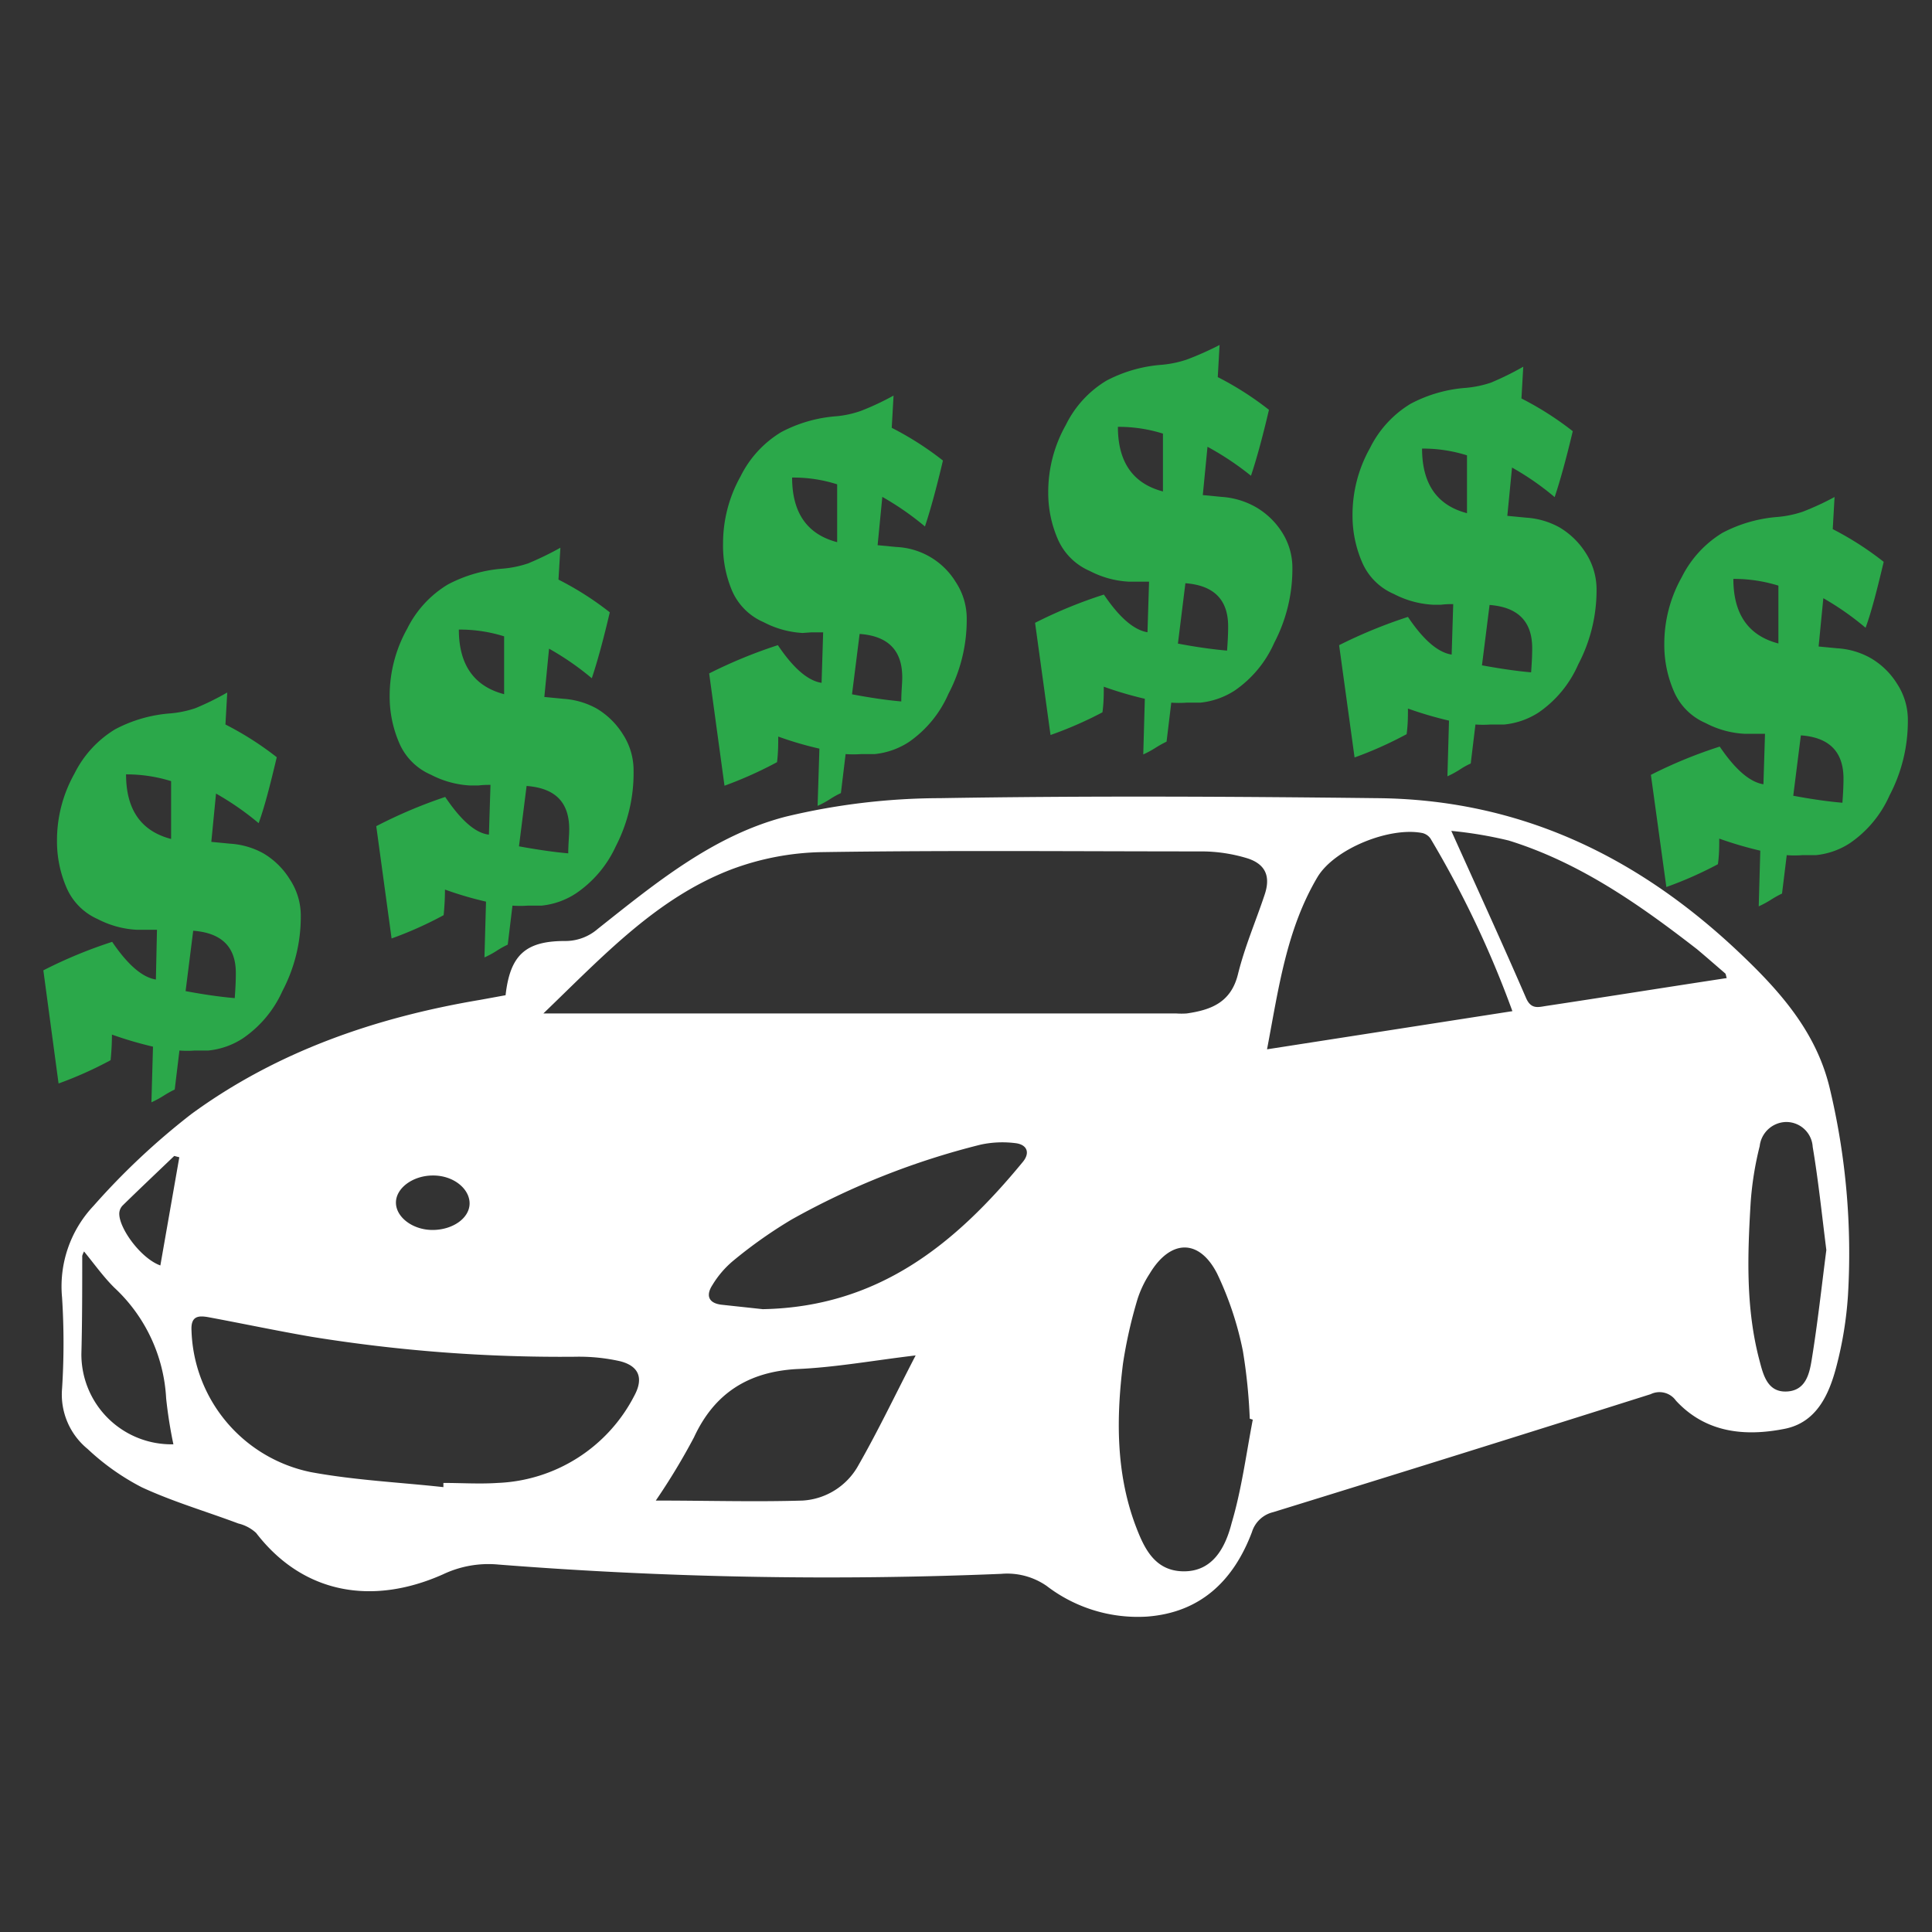
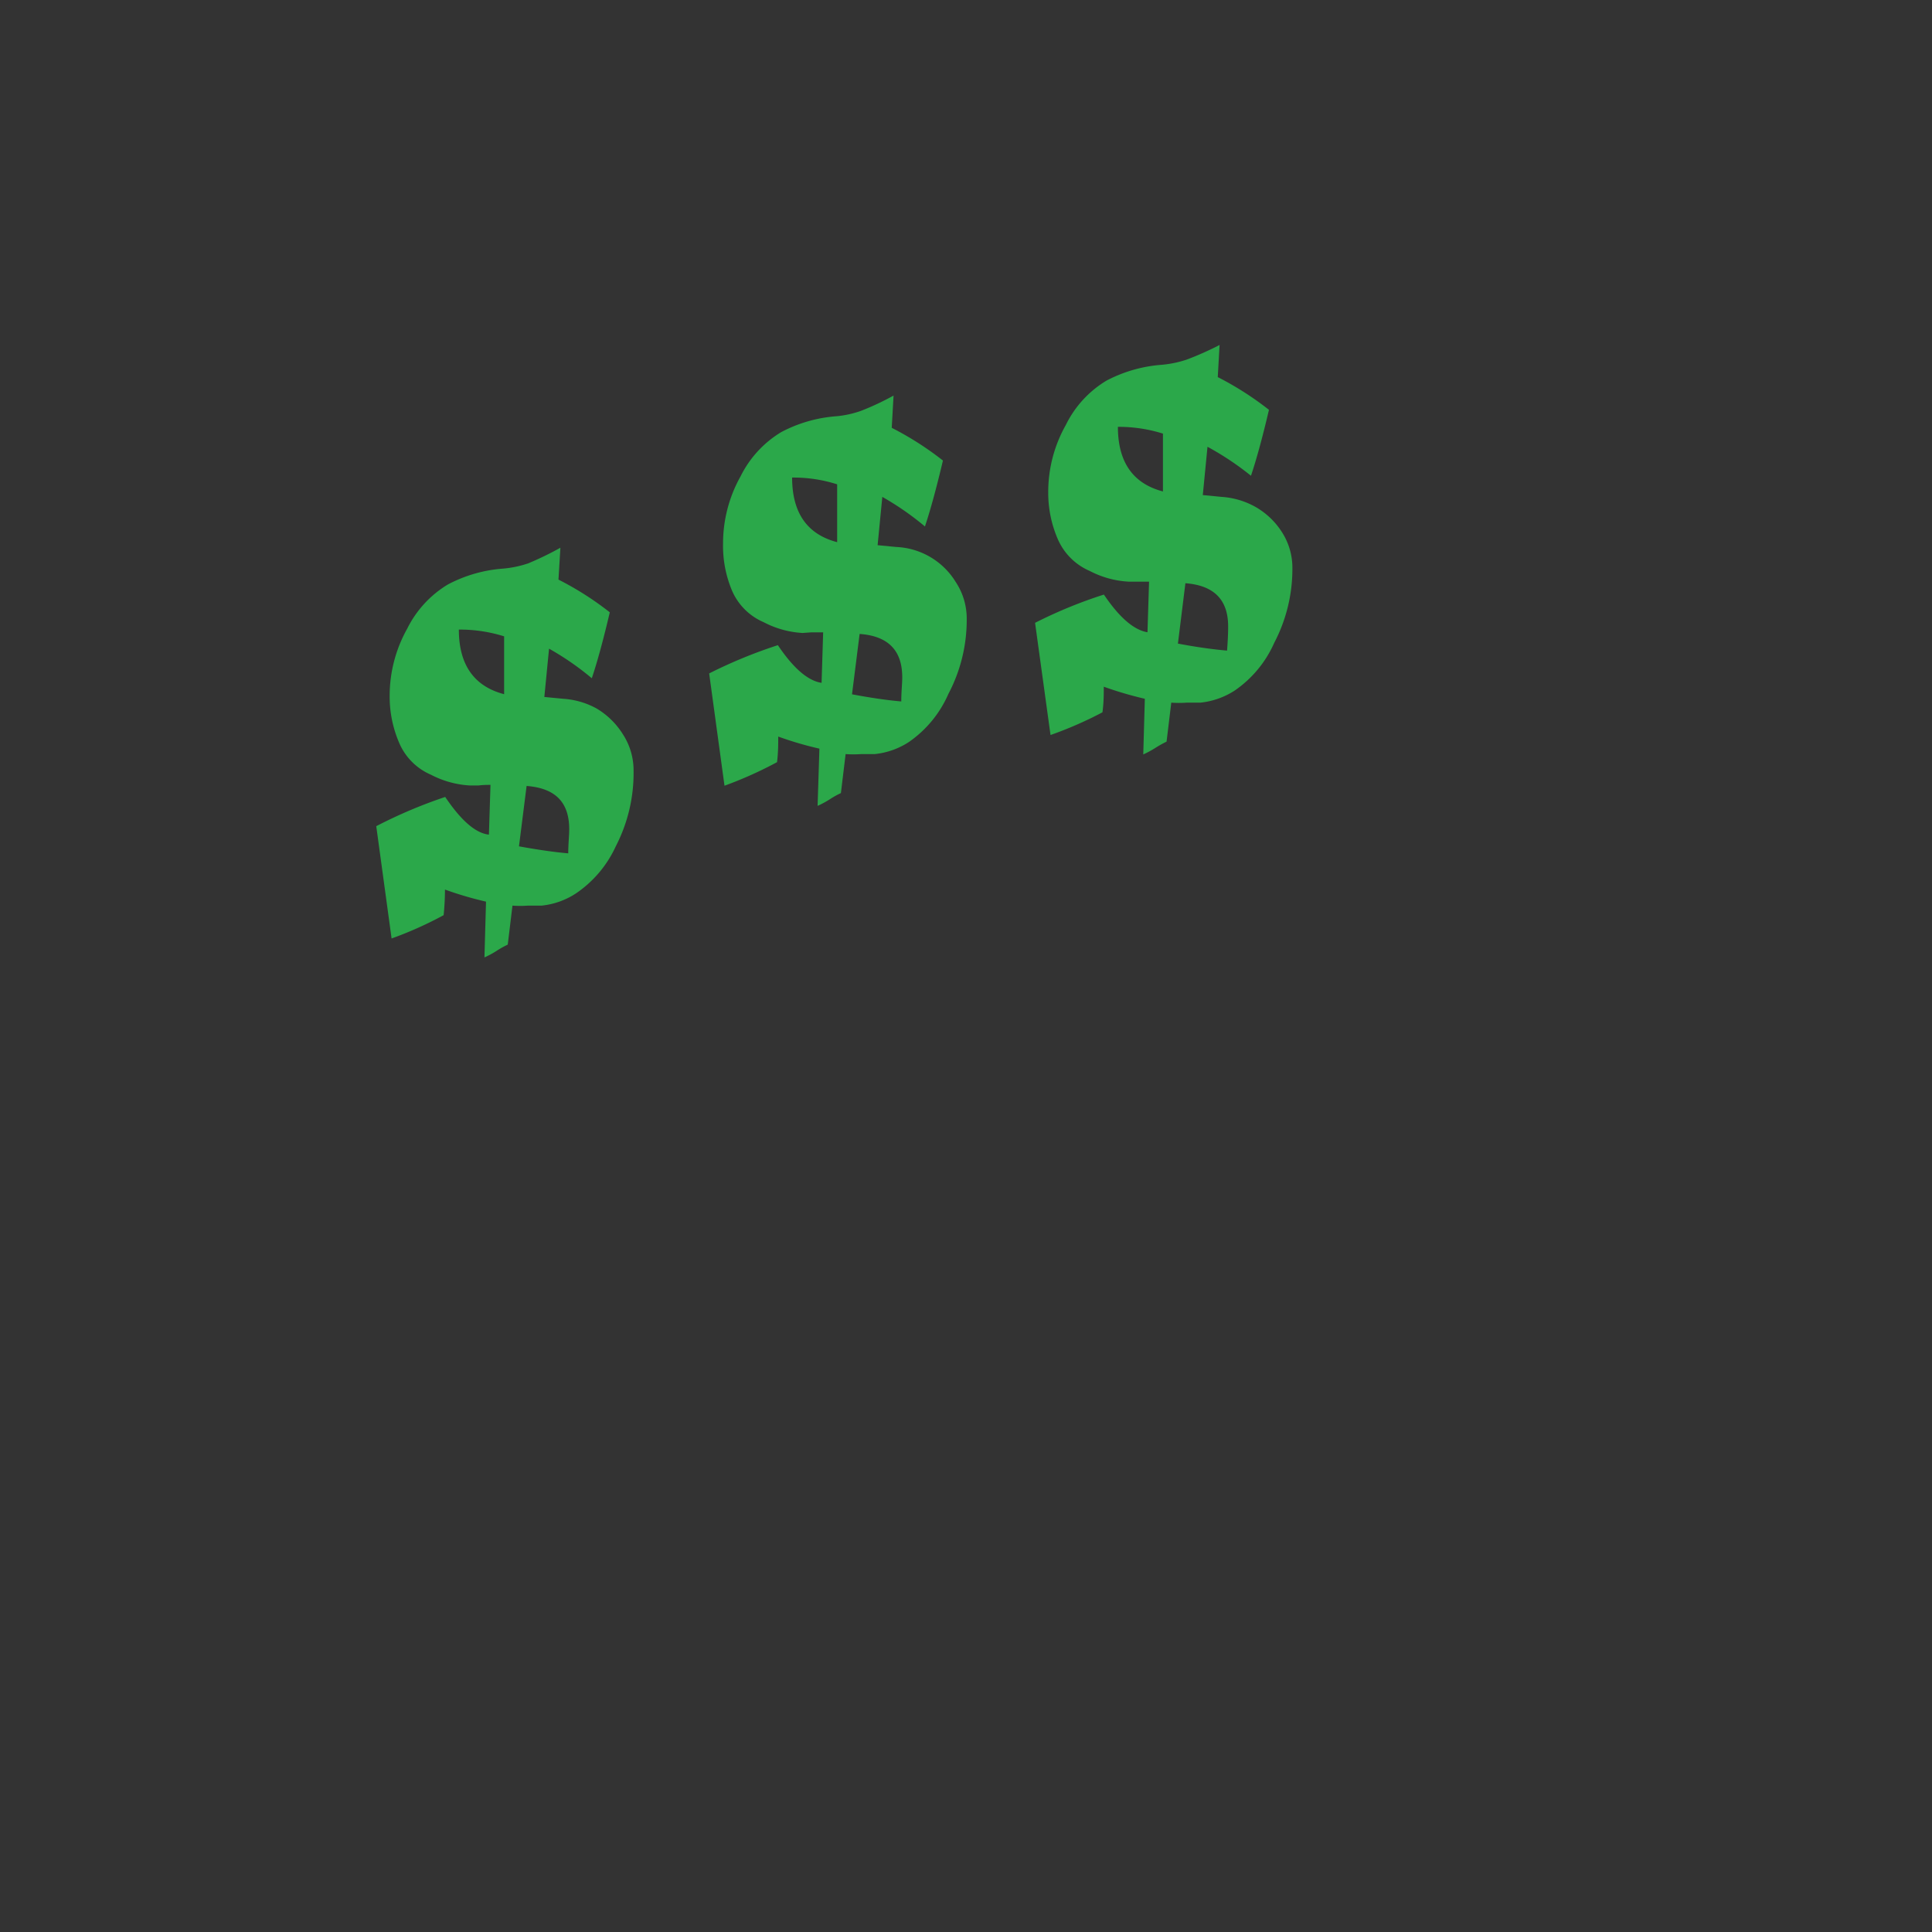
<svg xmlns="http://www.w3.org/2000/svg" id="Layer_1" data-name="Layer 1" viewBox="0 0 160 160">
  <rect x="0" y="0" width="160" height="160" fill="#333333" stroke="none" />
  <defs>
    <style>.cls-1{fill:#fff;}.cls-2{fill:#2ba84a;}</style>
  </defs>
-   <path class="cls-1" d="M41.87,82.42c.37-3.29,1.62-4.49,4.9-4.49a4.09,4.09,0,0,0,2.73-1c4.78-3.79,9.58-7.75,15.58-9.3a55.2,55.2,0,0,1,12.76-1.53c12-.2,24.1-.14,36.15,0,11.87.09,21.73,4.83,30.27,13,3.36,3.2,6.21,6.53,7.28,11.06a58.75,58.75,0,0,1,1.5,17.13,31.17,31.17,0,0,1-.95,5.85c-.61,2.35-1.65,4.67-4.3,5.19-3.28.65-6.53.34-9-2.34a1.67,1.67,0,0,0-2.09-.53q-15.61,4.94-31.26,9.77a2.43,2.43,0,0,0-1.76,1.65c-1.51,4-4.24,6.67-8.7,7a12.39,12.39,0,0,1-8.3-2.54,5.74,5.74,0,0,0-3.77-1,348.34,348.34,0,0,1-41.63-.77,8.76,8.76,0,0,0-4.57.8c-5.86,2.62-11.61,1.64-15.5-3.42a3.3,3.3,0,0,0-1.47-.78c-2.66-1-5.41-1.8-8-3A19.73,19.73,0,0,1,7.26,120a5.82,5.82,0,0,1-2.12-5,59.28,59.28,0,0,0,0-7.54,9.72,9.72,0,0,1,2.61-7.6,58.89,58.89,0,0,1,8.11-7.61c7.12-5.2,15.3-8,23.93-9.45ZM45,83.93H97.41a6.32,6.32,0,0,0,.87,0c2-.29,3.66-.9,4.24-3.24s1.48-4.39,2.21-6.59c.5-1.48.11-2.5-1.37-3a13.08,13.08,0,0,0-3.83-.59c-10.5,0-21-.1-31.5.06A22.42,22.42,0,0,0,60.57,72C54.39,74.37,50,79.12,45,83.93Zm-8.28,39.23,0-.35c1.49,0,3,.1,4.49,0a13.32,13.32,0,0,0,11.32-7.22c.78-1.44.4-2.46-1.18-2.86a15.49,15.49,0,0,0-3.73-.37,129.34,129.34,0,0,1-21.8-1.65c-2.85-.49-5.68-1.09-8.53-1.62-.87-.16-1.5-.11-1.43,1.11a12.36,12.36,0,0,0,9.91,11.72C29.42,122.59,33.1,122.76,36.74,123.16ZM104.93,86.9l20.32-3.16a83.81,83.81,0,0,0-6.78-14.29,1.14,1.14,0,0,0-.67-.46c-2.7-.54-7.29,1.29-8.7,3.66C106.53,77,105.89,81.86,104.93,86.9Zm-1.18,30.67-.25-.08a45.36,45.36,0,0,0-.57-5.61,27.2,27.2,0,0,0-2.13-6.4c-1.5-2.94-3.89-2.84-5.59,0a8.77,8.77,0,0,0-1,2.09A38.61,38.61,0,0,0,93,112.93c-.56,4.49-.58,9,1,13.3.7,1.86,1.55,3.87,4,3.9s3.49-2,4-4C102.82,123.37,103.2,120.44,103.75,117.57Zm-40.58-9.15c9.63-.18,16-5.46,21.54-12.2.63-.77.33-1.44-.62-1.55a8.57,8.57,0,0,0-2.86.12A63.21,63.21,0,0,0,65.55,101a38.48,38.48,0,0,0-4.84,3.42,8,8,0,0,0-1.71,2c-.53.81-.38,1.49.74,1.63ZM143,81c-.07-.22-.07-.34-.13-.39-.77-.66-1.53-1.33-2.33-2-4.78-3.71-9.73-7.18-15.59-9a34,34,0,0,0-4.76-.8c2.16,4.8,4.23,9.31,6.2,13.86.41.93,1,.74,1.64.64C133,82.56,137.93,81.77,143,81ZM75.83,112.25c-3.53.42-6.69,1-9.86,1.13-4,.23-6.81,2-8.5,5.66a54.34,54.34,0,0,1-3.16,5.23c4.27,0,8.22.12,12.17,0a5.66,5.66,0,0,0,4.62-2.94C72.74,118.46,74.15,115.49,75.83,112.25Zm75.42-8.73c-.37-2.92-.66-5.75-1.13-8.54a2.19,2.19,0,0,0-2.25-2.06,2.25,2.25,0,0,0-2.14,2,26.75,26.75,0,0,0-.75,4.7c-.26,4.34-.41,8.7.72,13,.31,1.18.64,2.67,2.23,2.62s1.91-1.43,2.1-2.59C150.53,109.59,150.86,106.53,151.25,103.52ZM14.36,119.61a37.22,37.22,0,0,1-.6-3.8,13.48,13.48,0,0,0-4.29-9.17c-.89-.88-1.63-1.92-2.51-3a2.33,2.33,0,0,0-.15.36c0,2.7,0,5.41-.07,8.12A7.45,7.45,0,0,0,14.36,119.61Zm.49-23.77-.42-.11c-1.42,1.36-2.85,2.71-4.25,4.08a1,1,0,0,0-.3.63c-.08,1.21,1.76,3.77,3.4,4.36Zm21,1.51c-1.66,0-3.08,1.05-3.06,2.27s1.45,2.27,3.1,2.24,3-1,3-2.2S37.58,97.36,35.9,97.35Z" />
-   <path class="cls-2" d="M18.82,57.35,18.67,60a25.89,25.89,0,0,1,4.25,2.71c-.54,2.27-1,4.09-1.5,5.46a23.36,23.36,0,0,0-3.53-2.45l-.39,4,1.56.15a6.52,6.52,0,0,1,2.75.8A6.4,6.4,0,0,1,24,72.82a5.45,5.45,0,0,1,.91,3.07,13.2,13.2,0,0,1-1.52,6.18A9.38,9.38,0,0,1,20.1,86a6.39,6.39,0,0,1-2.84,1l-1.12,0a8.17,8.17,0,0,1-1.28,0l-.39,3.23a8.89,8.89,0,0,0-.93.52,8.4,8.4,0,0,1-1,.54l.13-4.61a31.2,31.2,0,0,1-3.4-1,21.07,21.07,0,0,1-.11,2.12,31.55,31.55,0,0,1-4.31,1.93L3.59,80.36A38.49,38.49,0,0,1,9.29,78c1.29,1.9,2.49,2.94,3.62,3.12L13,77c-.27,0-.6,0-1,0l-.69,0a7.94,7.94,0,0,1-3.23-.89A5,5,0,0,1,5.5,73.49a9.64,9.64,0,0,1-.78-3.88,11.27,11.27,0,0,1,1.45-5.55A8.93,8.93,0,0,1,9.53,60.4a11.56,11.56,0,0,1,4.59-1.32,8.91,8.91,0,0,0,2.06-.43A22.88,22.88,0,0,0,18.82,57.35ZM14.17,69.48V64.69a12.48,12.48,0,0,0-3.73-.56Q10.44,68.51,14.17,69.48ZM16,77.08l-.63,5c1.55.29,2.9.48,4.07.58q.09-1.19.09-2C19.56,78.44,18.38,77.26,16,77.08Z" />
-   <path class="cls-2" d="M46.41,45.36,46.25,48a25.47,25.47,0,0,1,4.25,2.71q-.8,3.41-1.49,5.46a23,23,0,0,0-3.54-2.45l-.39,4,1.56.15a6.61,6.61,0,0,1,2.76.8,6.44,6.44,0,0,1,2.16,2.1,5.48,5.48,0,0,1,.91,3.08A13.19,13.19,0,0,1,51,70.08,9.47,9.47,0,0,1,47.68,74a6.36,6.36,0,0,1-2.83,1l-1.13,0a9,9,0,0,1-1.28,0l-.39,3.23a7.32,7.32,0,0,0-.93.52,7.65,7.65,0,0,1-1,.54l.13-4.62a29.35,29.35,0,0,1-3.4-1,21.07,21.07,0,0,1-.11,2.12,31,31,0,0,1-4.31,1.93l-1.27-9.3A40.11,40.11,0,0,1,36.87,66c1.29,1.91,2.49,3,3.62,3.12L40.62,65c-.27,0-.6,0-1,.05l-.7,0a7.94,7.94,0,0,1-3.23-.89,5,5,0,0,1-2.64-2.66,9.68,9.68,0,0,1-.78-3.88,11.38,11.38,0,0,1,1.45-5.55,8.87,8.87,0,0,1,3.36-3.66,11.56,11.56,0,0,1,4.59-1.32,8.91,8.91,0,0,0,2.06-.43A25.58,25.58,0,0,0,46.41,45.36ZM41.75,57.49V52.7A12.17,12.17,0,0,0,38,52.14C38,55.05,39.26,56.84,41.75,57.49Zm1.86,7.6-.63,5c1.55.28,2.91.48,4.08.58,0-.79.08-1.47.08-2C47.14,66.45,46,65.27,43.61,65.09Z" />
+   <path class="cls-2" d="M46.41,45.36,46.25,48a25.47,25.47,0,0,1,4.25,2.71q-.8,3.41-1.49,5.46a23,23,0,0,0-3.54-2.45l-.39,4,1.56.15a6.61,6.61,0,0,1,2.76.8,6.44,6.44,0,0,1,2.16,2.1,5.48,5.48,0,0,1,.91,3.08A13.19,13.19,0,0,1,51,70.08,9.47,9.47,0,0,1,47.68,74a6.36,6.36,0,0,1-2.83,1l-1.13,0a9,9,0,0,1-1.28,0l-.39,3.23a7.32,7.32,0,0,0-.93.52,7.65,7.65,0,0,1-1,.54l.13-4.62a29.35,29.35,0,0,1-3.4-1,21.07,21.07,0,0,1-.11,2.12,31,31,0,0,1-4.31,1.93l-1.27-9.3A40.11,40.11,0,0,1,36.87,66c1.29,1.91,2.49,3,3.62,3.12L40.62,65c-.27,0-.6,0-1,.05l-.7,0a7.94,7.94,0,0,1-3.23-.89,5,5,0,0,1-2.64-2.66,9.68,9.68,0,0,1-.78-3.88,11.38,11.38,0,0,1,1.45-5.55,8.87,8.87,0,0,1,3.36-3.66,11.56,11.56,0,0,1,4.59-1.32,8.91,8.91,0,0,0,2.06-.43A25.58,25.58,0,0,0,46.41,45.36M41.75,57.49V52.7A12.17,12.17,0,0,0,38,52.14C38,55.05,39.26,56.84,41.75,57.49Zm1.86,7.6-.63,5c1.55.28,2.91.48,4.08.58,0-.79.08-1.47.08-2C47.14,66.45,46,65.27,43.61,65.09Z" />
  <path class="cls-2" d="M74,32.76l-.15,2.67a25.85,25.85,0,0,1,4.24,2.71q-.8,3.39-1.49,5.46a23.61,23.61,0,0,0-3.53-2.45l-.39,4,1.56.15a6.08,6.08,0,0,1,4.91,2.9,5.48,5.48,0,0,1,.91,3.08,13.12,13.12,0,0,1-1.51,6.17,9.43,9.43,0,0,1-3.28,4,6.36,6.36,0,0,1-2.83,1l-1.13,0a9,9,0,0,1-1.28,0l-.39,3.23a7.32,7.32,0,0,0-.93.52,8.45,8.45,0,0,1-1,.54L67.86,62a29,29,0,0,1-3.41-1c0,.62,0,1.32-.1,2.12A32.84,32.84,0,0,1,60,65.07l-1.27-9.3a40.11,40.11,0,0,1,5.69-2.34q1.93,2.87,3.62,3.12l.13-4.18c-.27,0-.6,0-1,0l-.7.05a7.86,7.86,0,0,1-3.22-.89,5,5,0,0,1-2.65-2.67A9.59,9.59,0,0,1,59.88,45a11.38,11.38,0,0,1,1.45-5.55,8.87,8.87,0,0,1,3.36-3.66,11.56,11.56,0,0,1,4.6-1.32,8.39,8.39,0,0,0,2-.44A22,22,0,0,0,74,32.76ZM69.33,44.9V40.11a11.87,11.87,0,0,0-3.73-.56C65.6,42.46,66.84,44.25,69.33,44.9Zm1.86,7.6-.63,5c1.55.29,2.91.49,4.08.59,0-.8.08-1.47.08-2C74.72,53.86,73.55,52.67,71.19,52.5Z" />
  <path class="cls-2" d="M101,28.57l-.15,2.66a25.85,25.85,0,0,1,4.24,2.71q-.8,3.41-1.49,5.46A23.88,23.88,0,0,0,100,37l-.39,4,1.56.15a6.61,6.61,0,0,1,2.75.8A6.29,6.29,0,0,1,106.12,44a5.45,5.45,0,0,1,.91,3.07,13.19,13.19,0,0,1-1.51,6.18,9.38,9.38,0,0,1-3.27,3.94,6.43,6.43,0,0,1-2.84,1l-1.13,0a9.1,9.1,0,0,1-1.28,0l-.39,3.23a8.89,8.89,0,0,0-.93.52,8.45,8.45,0,0,1-1,.54l.13-4.61a30.53,30.53,0,0,1-3.4-1c0,.62,0,1.33-.11,2.12A31.55,31.55,0,0,1,87,60.87l-1.28-9.29a38.49,38.49,0,0,1,5.7-2.34c1.28,1.9,2.49,2.94,3.61,3.12l.13-4.19c-.27,0-.6,0-1,0l-.69,0a7.86,7.86,0,0,1-3.23-.89,5.06,5.06,0,0,1-2.65-2.66,9.64,9.64,0,0,1-.78-3.88,11.29,11.29,0,0,1,1.46-5.55,8.79,8.79,0,0,1,3.35-3.66,11.66,11.66,0,0,1,4.6-1.32,9,9,0,0,0,2.06-.43A25.7,25.7,0,0,0,101,28.57ZM96.31,40.7V35.91a12.17,12.17,0,0,0-3.73-.56C92.58,38.27,93.83,40.05,96.31,40.7Zm1.86,7.6-.62,5c1.54.29,2.9.48,4.07.58q.09-1.18.09-2C101.71,49.66,100.53,48.48,98.17,48.3Z" />
-   <path class="cls-2" d="M126.15,30.37,126,33a25.89,25.89,0,0,1,4.25,2.71q-.81,3.4-1.5,5.46a22.6,22.6,0,0,0-3.53-2.45l-.39,4,1.56.15a6.56,6.56,0,0,1,2.75.8,6.47,6.47,0,0,1,2.17,2.1,5.56,5.56,0,0,1,.91,3.08,13.2,13.2,0,0,1-1.52,6.18A9.38,9.38,0,0,1,127.43,59a6.39,6.39,0,0,1-2.84,1l-1.13,0a8.8,8.8,0,0,1-1.27,0l-.39,3.23a6.15,6.15,0,0,0-.93.52,8.4,8.4,0,0,1-1,.54l.13-4.61a31.2,31.2,0,0,1-3.4-1c0,.62,0,1.33-.11,2.12a31.55,31.55,0,0,1-4.31,1.93l-1.28-9.3a40.77,40.77,0,0,1,5.7-2.34q1.92,2.86,3.62,3.12l.13-4.18c-.28,0-.6,0-1,.05l-.69,0a7.9,7.9,0,0,1-3.23-.89,5,5,0,0,1-2.64-2.66,9.68,9.68,0,0,1-.78-3.88,11.27,11.27,0,0,1,1.45-5.55,8.87,8.87,0,0,1,3.36-3.66,11.56,11.56,0,0,1,4.59-1.32,9,9,0,0,0,2.06-.43A24.72,24.72,0,0,0,126.15,30.37ZM121.49,42.5V37.71a12.1,12.1,0,0,0-3.72-.56C117.77,40.06,119,41.85,121.49,42.5Zm1.87,7.6-.63,5c1.54.28,2.9.48,4.07.58.06-.79.09-1.47.09-2C126.89,51.46,125.71,50.28,123.36,50.1Z" />
-   <path class="cls-2" d="M151.93,41.16l-.15,2.66A25.89,25.89,0,0,1,156,46.53c-.54,2.27-1,4.09-1.5,5.46A23.36,23.36,0,0,0,151,49.54l-.39,4,1.56.15a6.39,6.39,0,0,1,2.75.81,6.28,6.28,0,0,1,2.17,2.1A5.45,5.45,0,0,1,158,59.7a13.2,13.2,0,0,1-1.52,6.18,9.38,9.38,0,0,1-3.27,3.94,6.27,6.27,0,0,1-2.84,1l-1.12,0a8.17,8.17,0,0,1-1.28,0L147.58,74a8.89,8.89,0,0,0-.93.52,8.4,8.4,0,0,1-1,.54l.13-4.61a31.2,31.2,0,0,1-3.4-1c0,.62,0,1.33-.11,2.12A31.55,31.55,0,0,1,138,73.46l-1.28-9.29a38.49,38.49,0,0,1,5.7-2.34c1.29,1.9,2.49,2.94,3.62,3.12l.13-4.18c-.28,0-.6,0-1,0l-.69,0a7.78,7.78,0,0,1-3.23-.89,5,5,0,0,1-2.64-2.66,9.64,9.64,0,0,1-.78-3.88,11.27,11.27,0,0,1,1.45-5.55,9,9,0,0,1,3.36-3.66,11.73,11.73,0,0,1,4.59-1.32,8.91,8.91,0,0,0,2.06-.43A22.88,22.88,0,0,0,151.93,41.16Zm-4.65,12.13V48.5a12.48,12.48,0,0,0-3.73-.56Q143.55,52.32,147.28,53.29Zm1.86,7.61-.63,5c1.55.29,2.9.48,4.07.58q.09-1.18.09-2Q152.67,61.15,149.14,60.9Z" />
</svg>